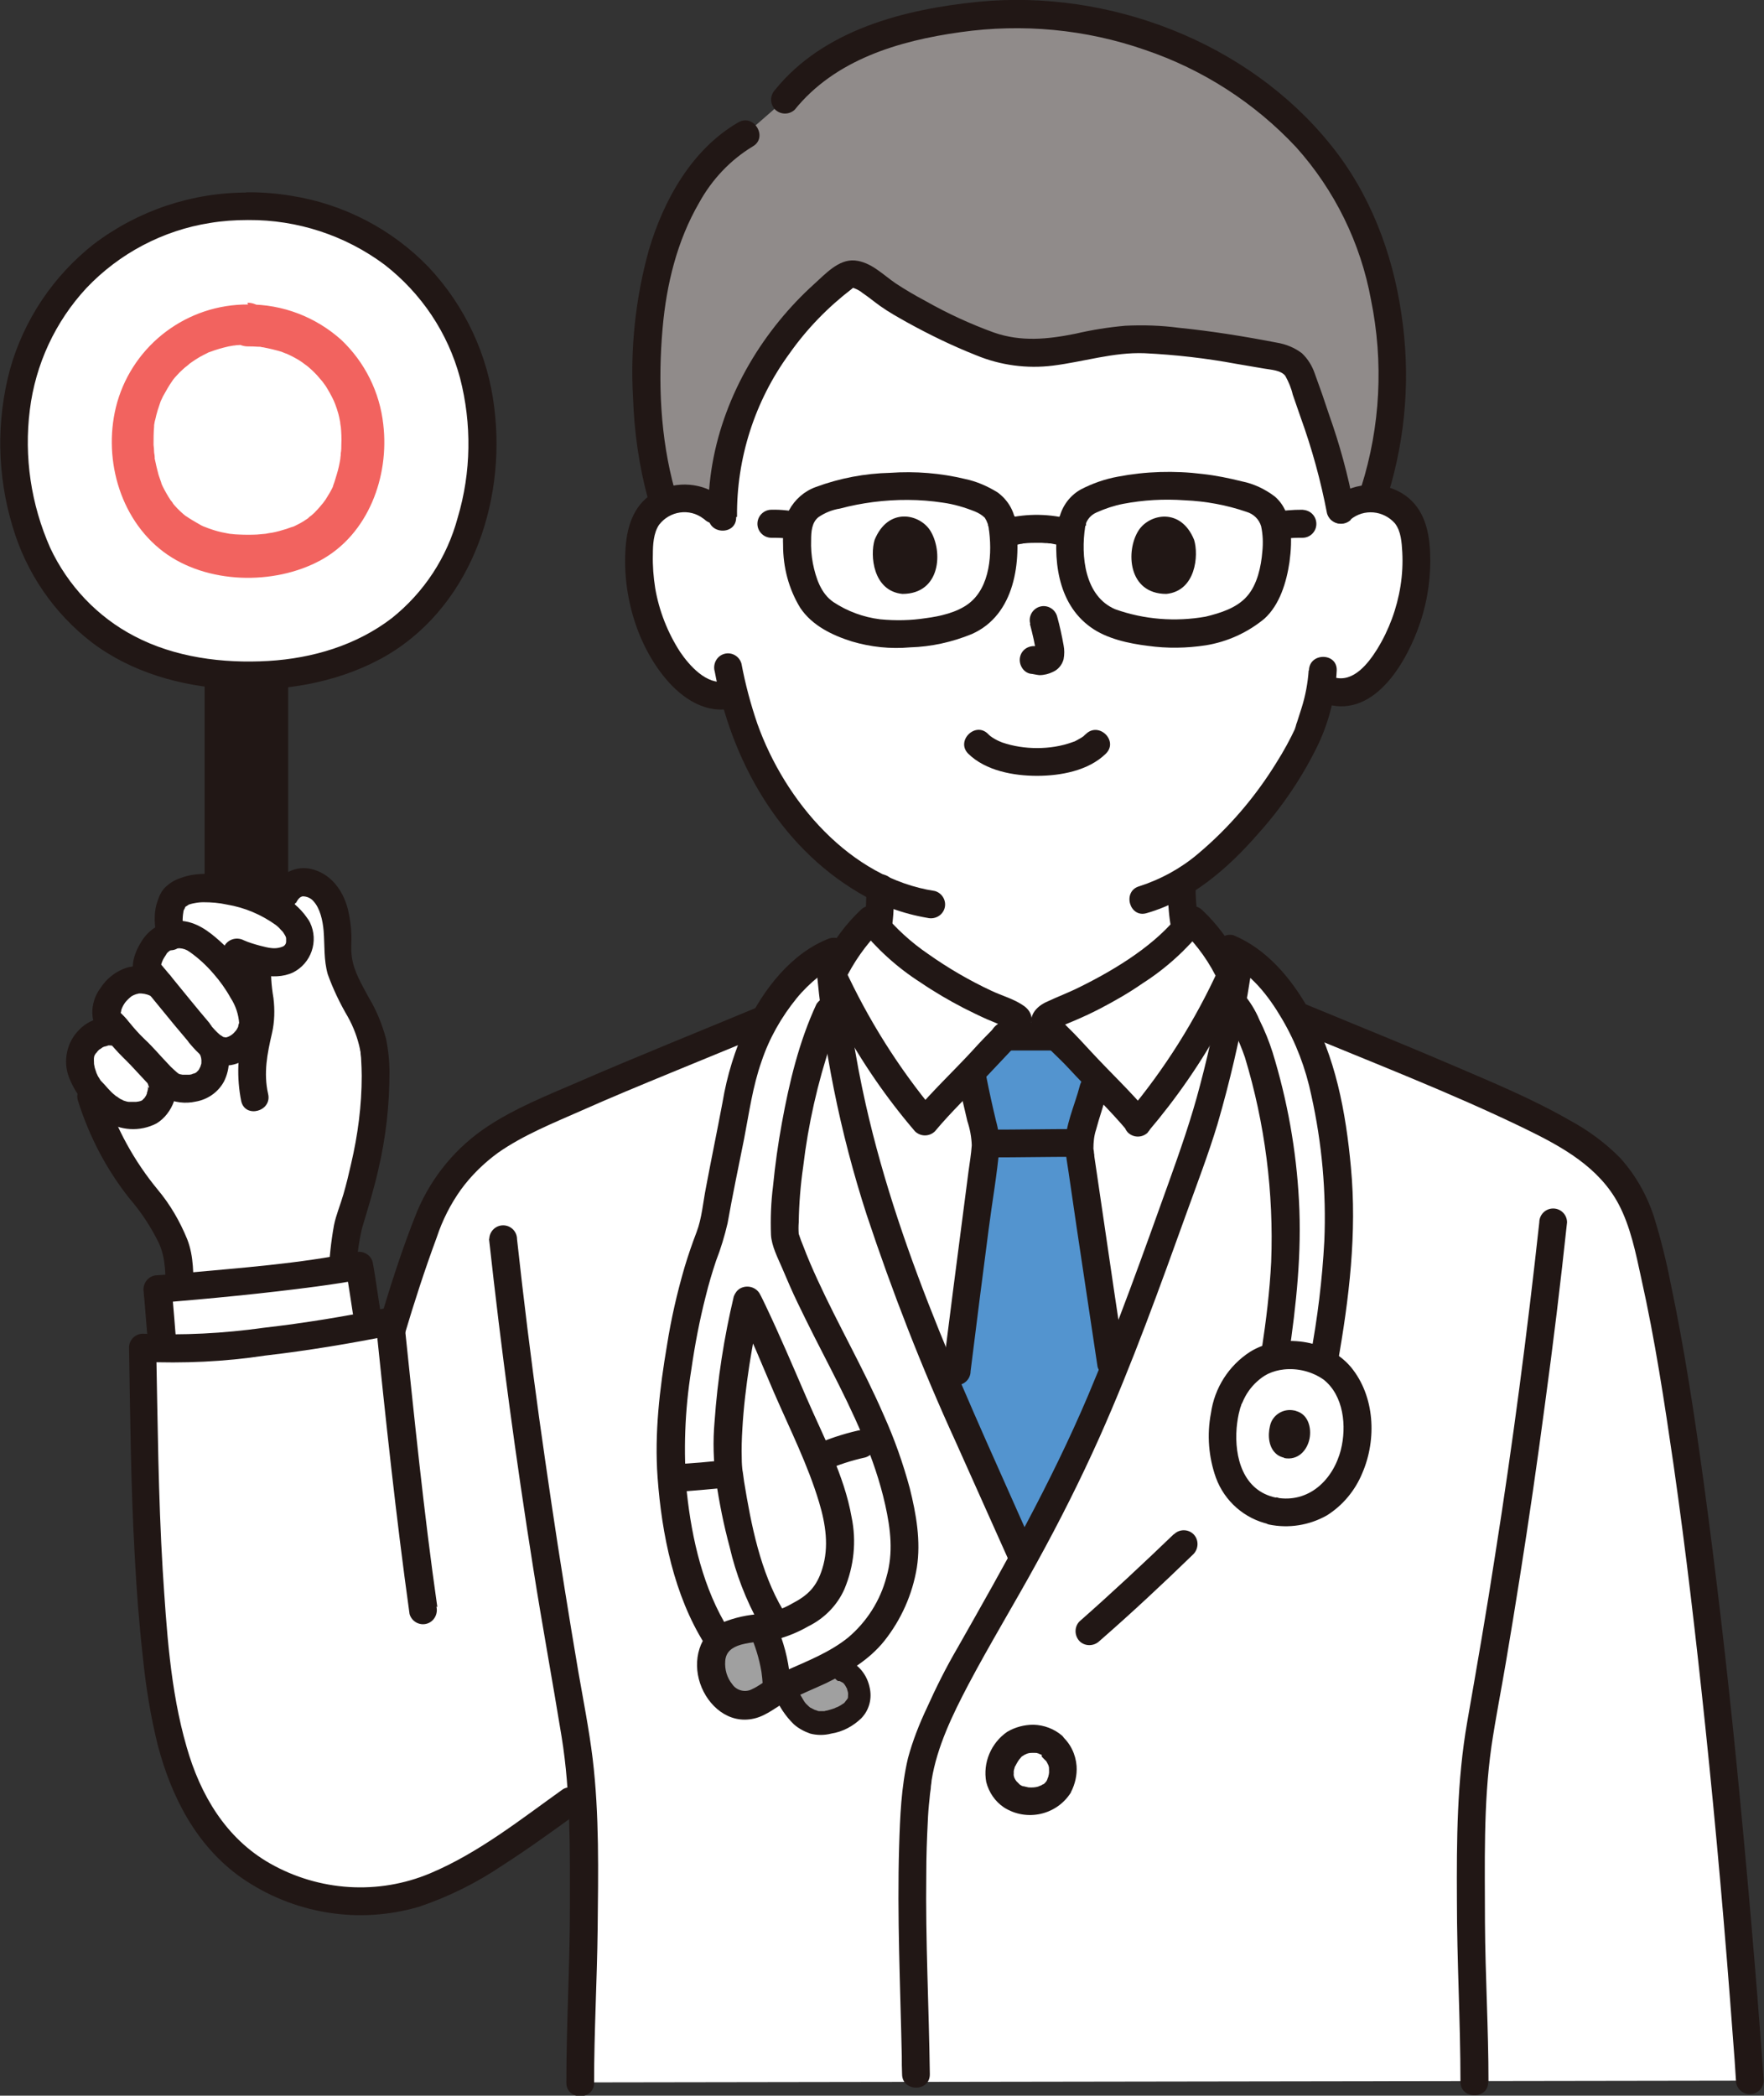
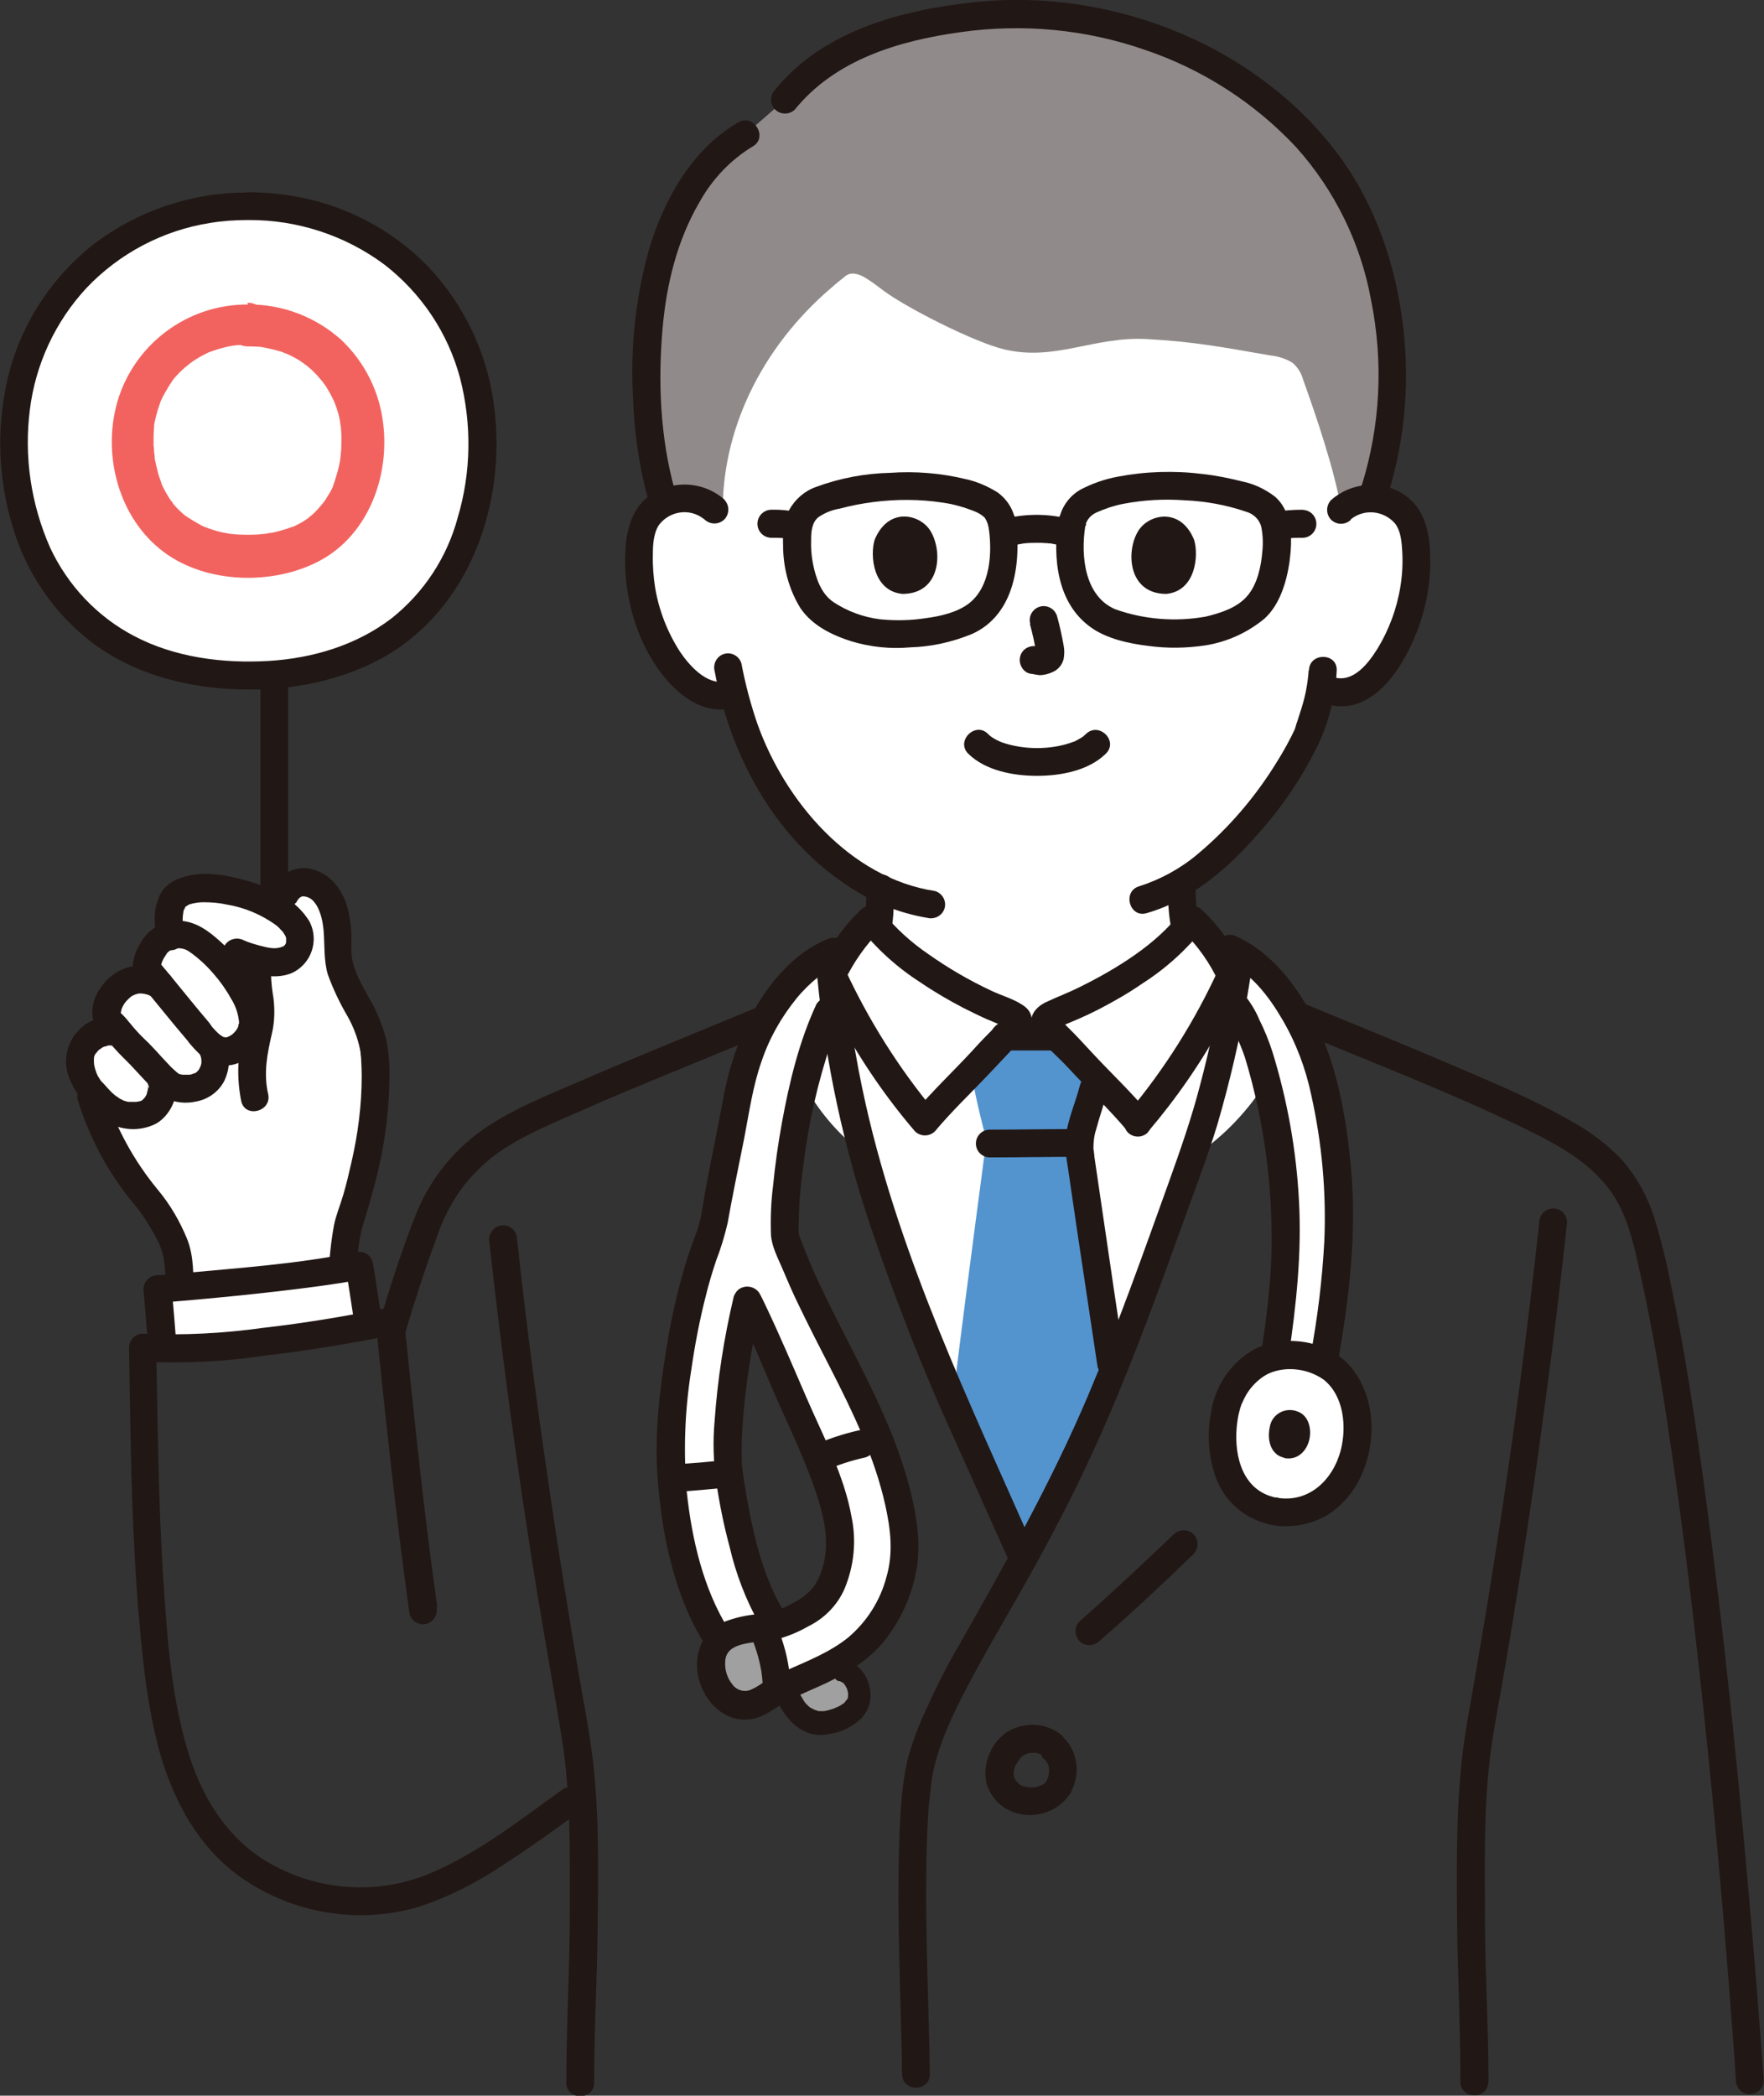
<svg xmlns="http://www.w3.org/2000/svg" id="_レイヤー_2" data-name="レイヤー 2" width="59.74" height="70.96" viewBox="0 0 59.74 70.96">
  <rect x="0" y="0" width="59.74" height="70.96" fill="#333333" stroke="none" />
  <defs>
    <style>
      .cls-1 {
        fill: #f2635f;
      }

      .cls-2 {
        fill: #fff;
      }

      .cls-3 {
        fill: #a0a0a0;
      }

      .cls-4 {
        fill: #908b8a;
      }

      .cls-5 {
        fill: #211715;
      }

      .cls-6 {
        fill: #5394cf;
      }
    </style>
  </defs>
  <g id="contents">
    <g>
-       <path class="cls-5" d="m7.63,22.85c-.07,0-.15-.01-.22-.02,0,2.02,0,6.25,0,7.19v.08c.54.07,1.07.22,1.56.45.12.05.22.11.32.16,0-.99,0-5.78,0-7.87-.29.02-.59.04-.9.04-.26,0-.52,0-.77-.03Z" />
      <path class="cls-2" d="m4.99,32.68c-.01.07,0,.14.04.2l.49.57-.14-.08c-.39-.26-.89-.25-1.27.02-.35.26-.7.91-.39,1.22.24.25.43.5.64.72-.51-.82-1.6-.2-1.66.45-.03.38.08.77.32,1.07.33,1.21.89,2.35,1.66,3.34.2.26.41.51.6.77.31.44.56.93.72,1.44.06.39.08.78.07,1.18,1.31-.12,3.96-.36,5.57-.64.03-.43.1-1.03.16-1.38,1.05-3.09,1.08-5.62.78-6.52-.4-1.17-1.16-1.84-1.12-2.98.03-.8-.13-1.89-.92-2.14-.52-.17-.79.2-.92.42,0,0-.09.16-.25.42-.13-.08-.26-.15-.4-.21-1.33-.61-2.93-.68-3.16.03-.13.3-.14.6-.05,1.09-.11.03-.21.08-.3.14-.25.23-.42.53-.48.87Z" />
-       <path class="cls-2" d="m59.27,70.45c-.96-13.3-2.43-24.89-3.65-28.95-.26-.94-.81-1.77-1.56-2.39-.67-.5-1.4-.94-2.16-1.29-2.19-1.06-5.7-2.47-7.95-3.4,0,0-1.15-.42-2.15-.79-.31,1.73-.83,3.99-1.41,5.55-.47,1.28-2.01,5.64-3.06,8.14-.79,1.87-1.68,3.7-2.67,5.48-2.56-5.83-5.67-11.9-6.46-19.21l-2.33.92c-2.24.94-5.9,2.39-8.09,3.45-.68.31-1.3.73-1.84,1.24-.6.56-1.07,1.24-1.39,2-.52,1.35-.88,2.48-1.2,3.53-2.39.5-6.26,1.08-8.51.92.07,3.62.07,7.5.56,11.26.34,2.61,1.11,5.17,3.36,6.52,1.7,1.06,3.8,1.27,5.68.58,1.6-.58,3.62-2.11,4.87-3l.39-.28c.09,1.37.06,2.7.06,4.15,0,1.96-.12,3.41-.12,5.63l39.62-.06Z" />
      <path class="cls-5" d="m5.03,36.84s-.03-.11-.02-.03c0,.04,0,.03,0,0,.01-.04,0-.04,0,0,0,.02,0,.04,0,.07,0,.07.01-.01,0-.02,0,.02,0,.04-.01.05,0,.02,0,.03-.01.05,0,0-.04.11-.01.05.02-.06,0,0,0,.01-.01.02-.02.04-.03.07-.02.04-.05.07-.07.11-.02.04.02-.02.02-.03-.02.02-.03.03-.05.05-.01.01-.02.02-.03.03-.07.08,0-.01.01,0,0,0-.14.06-.06.03.06-.02-.07.02-.09.02-.04,0-.11.02-.03.01-.05,0-.11,0-.16,0-.05,0-.11,0-.16,0,.08,0,0,0-.03-.01-.05-.01-.09-.03-.13-.04-.06-.02.06.04,0,0-.02-.02-.05-.03-.08-.04-.05-.03-.09-.06-.13-.09-.01,0-.07-.05-.01,0-.02-.01-.04-.03-.05-.04-.09-.07-.17-.15-.25-.24-.07-.08-.14-.16-.22-.24,0,0-.05-.06-.02-.02.03.04-.03-.04-.03-.05-.03-.05-.07-.1-.09-.16-.01-.02-.02-.04-.03-.06.03.07,0,0,0-.01-.02-.05-.03-.1-.05-.15-.01-.05-.02-.1-.03-.15.01.09,0-.07,0-.1s0-.04,0-.07.02-.11,0-.04.02-.05.02-.06c.02-.08-.04.06,0,0,.02-.04.05-.08.07-.11-.06.1.01,0,.04-.04.02-.02.03-.03.05-.05.06-.06-.04.02,0,0,.04-.02.08-.05.12-.08.02,0,.03-.02.05-.02-.05.03-.05.02,0,0,.04-.01.09-.02.14-.04.06-.02-.04,0-.04,0,.01-.01.07,0,.09,0,.02,0,.03,0,.05,0-.06,0-.08-.01-.04,0,.01,0,.02,0,.03,0,.02,0,.03,0,.05.01.11.03-.08-.04.02,0,.23.13.51.06.65-.17.13-.23.06-.51-.17-.65-.54-.27-1.2-.16-1.62.27-.43.42-.57,1.07-.35,1.63.24.6.66,1.11,1.2,1.45.53.35,1.2.39,1.76.1.55-.33.85-1.13.57-1.71-.13-.22-.42-.3-.65-.17-.22.14-.29.42-.17.65h0Z" />
      <path class="cls-5" d="m5.62,32.96c-.39-.24-.86-.31-1.31-.2-.38.12-.7.37-.91.7-.23.31-.32.69-.25,1.06.06.2.17.37.32.51.14.15.26.31.4.46.18.21.38.39.57.59.18.19.35.38.53.57.18.2.38.38.6.52.33.16.7.21,1.06.13.4-.07.75-.31.95-.67.23-.45.23-.98,0-1.43-.13-.22-.42-.3-.65-.17-.22.14-.3.42-.17.65.05.09.07.2.06.3,0,.08.01-.05,0,.02,0,.02-.01.05-.02.07-.02.08-.01.05,0,.02-.02.03-.03.07-.05.1,0,.01-.06.09-.02.04.03-.04-.01.01-.02.02-.02.02-.04.04-.06.06s-.06.04,0,0c-.03.02-.05.03-.08.04.01,0,.06-.02,0,0-.03,0-.06.02-.09.03-.01,0-.12.02-.04.01-.06,0-.12,0-.17,0-.01,0-.11,0-.06,0,.05,0-.03,0-.03,0-.02,0-.16-.03-.17-.05,0-.01.11.07.05.02-.01-.01-.03-.02-.04-.03-.1-.06.03.03-.03-.02-.03-.03-.06-.05-.09-.08-.08-.07-.16-.15-.23-.23-.26-.27-.5-.56-.77-.81-.22-.21-.42-.44-.61-.68-.05-.06-.1-.11-.15-.16-.02-.02-.05-.05-.07-.07.07.09,0,0,0,0l.02.04v-.04s0,.02,0,.02c0,.04,0,.03,0-.02,0,0,0-.08,0-.02,0,.06.02-.06.02-.07.03-.09.08-.18.14-.26.06-.07.13-.14.21-.2.05-.03.1-.05.16-.07,0,0,.11-.02.07-.02-.02,0,.1,0,.1,0,.14.01.27.05.38.12.23.13.51.06.65-.17.13-.23.06-.51-.17-.65h0Z" />
      <path class="cls-5" d="m7.11,34.66c-.46-.54-.91-1.1-1.36-1.65-.09-.1-.17-.21-.26-.31-.02-.03-.05-.06-.08-.09-.04-.03.03.06.04.08,0,.01,0,.12,0,.03,0-.09-.03.08,0-.02.02-.1.06-.2.12-.29.02-.03.11-.17.07-.12.02-.02.04-.04.06-.06,0,0,.1-.07.04-.04.21-.12.48-.11.68.04.3.21.57.46.81.74.22.25.42.53.58.82.17.26.27.56.29.87,0-.08-.05.15-.03.1-.03.06-.06.12-.11.17-.08.1-.19.17-.31.2.05-.02-.01,0-.03,0,.08.01-.05-.02-.07-.02.06.03-.14-.1-.09-.06-.13-.11-.25-.24-.36-.38-.19-.18-.48-.18-.67,0-.18.19-.18.48,0,.67.27.32.59.65,1.02.72.53.1,1.02-.22,1.32-.63.61-.84.04-1.91-.49-2.63-.28-.39-.61-.75-.98-1.06-.4-.34-.84-.6-1.39-.56-.46.04-.88.3-1.12.7-.21.33-.41.83-.21,1.21.12.18.26.35.41.5.14.17.27.33.41.5.34.42.68.83,1.03,1.24.19.18.48.18.67,0,.18-.19.18-.48,0-.67Z" />
      <path class="cls-5" d="m10.02,30.58c.06-.11.12-.21.23-.23.14,0,.28.06.37.17.22.24.31.65.34,1,.04.5,0,.98.14,1.47.18.5.41.98.68,1.44.19.34.33.71.41,1.09,0,.03.01.06.02.1.01.08-.01-.12,0,.02,0,.07.02.15.02.22.01.19.02.38.02.57,0,1-.13,2-.36,2.98-.08.35-.16.69-.26,1.03-.1.35-.25.7-.32,1.05-.1.56-.16,1.12-.18,1.68-.04.61.91.61.94,0,0-.53.07-1.06.19-1.58.2-.67.41-1.34.56-2.02.25-1.07.37-2.16.37-3.26,0-.39-.04-.77-.12-1.15-.13-.48-.32-.95-.58-1.38-.24-.45-.52-.9-.58-1.42-.03-.24,0-.49-.01-.73-.01-.27-.05-.54-.11-.81-.14-.57-.47-1.1-1.04-1.33-.64-.26-1.23.04-1.56.6-.31.52.5,1,.82.48h0Z" />
      <path class="cls-5" d="m8.24,32.56c-.03.42,0,.85.08,1.27.05.36.03.72-.06,1.07-.22.78-.25,1.59-.09,2.39.14.59,1.05.34.91-.25-.16-.71-.03-1.36.13-2.05.09-.39.1-.8.05-1.2-.07-.41-.1-.82-.07-1.23,0-.26-.21-.47-.47-.47-.26,0-.47.21-.47.47Z" />
      <path class="cls-5" d="m7.77,32.66c.63.27,1.48.58,2.15.27.62-.31.88-1.06.58-1.69-.03-.06-.06-.11-.1-.16-.48-.7-1.34-1.07-2.12-1.28-.68-.19-1.51-.33-2.19-.06-.18.06-.34.16-.48.29-.06.06-.12.13-.16.21-.05.08-.08.17-.11.26-.16.43-.1.89-.02,1.33.07.25.33.4.58.33.25-.07.39-.33.33-.58-.05-.23-.06-.47-.02-.7,0-.04.02-.08.04-.11.06-.18,0,.05.01-.03,0-.02.02-.03.03-.05-.06.06,0,0,.02-.01-.08.06.04-.02.07-.04.07-.04-.03,0,.05-.02.05-.02.11-.03.16-.04.1-.02.2-.03.3-.03.27,0,.53.02.8.08.6.1,1.16.34,1.65.69.05.04.11.09.15.14.01.01.09.1.07.07.03.04.06.08.08.12.02.03.03.05.04.08-.02-.04-.01-.03,0,0,.02.07,0-.04.01.06,0,.03,0,.07,0,.1,0-.01,0-.05,0,0,0,.06-.04.12-.09.15-.13.06-.28.08-.42.06-.06,0-.27-.05-.38-.08-.18-.05-.36-.1-.54-.18-.23-.12-.51-.05-.65.17-.13.23-.05.51.17.65h0Z" />
      <path class="cls-5" d="m2.64,37.27c.38,1.21.97,2.34,1.76,3.33.39.45.72.96.98,1.49.25.55.22,1.11.23,1.71,0,.61.95.61.94,0,0-.62.02-1.25-.21-1.84-.25-.61-.58-1.18-1-1.68-.8-.97-1.4-2.07-1.79-3.26-.18-.58-1.09-.33-.91.25h0Z" />
      <path class="cls-2" d="m45.41,17.26c.34-.3.8-.43,1.25-.37.44.06.83.32,1.06.71.13.26.21.55.22.84.1,1.14-.13,2.29-.64,3.32-.24.52-.59.98-1.03,1.35-.42.33-.84.5-1.54.14-.1.5-.23.99-.41,1.47-.33.88-2.06,3.77-4.31,5.15,0,.71.04,1.45.28,2.03.51,1.26,3.25,2.84,3.44,2.92,0,0-1.56,5.89-8.9,5.89s-8.32-5.89-8.32-5.89c.19-.08,2.5-1.45,3.01-2.7.24-.59.28-1.33.28-2.04-1.09-.56-2.05-1.34-2.82-2.28-1.03-1.25-1.76-2.73-2.14-4.31-.65.26-1.13-.08-1.51-.38-.44-.37-.79-.83-1.03-1.35-.51-1.03-.73-2.17-.64-3.32.01-.29.09-.58.22-.84.23-.38.62-.64,1.06-.71.45-.07.91.07,1.25.37,0,0-.71-10.23,9.84-10.23,12.12,0,11.36,10.23,11.36,10.23Z" />
      <path class="cls-5" d="m26.76,35.23c.27-.14.53-.3.78-.48.47-.31.91-.66,1.33-1.03.42-.36.77-.79,1.03-1.28.35-.73.38-1.58.38-2.38,0-.61-.94-.61-.94,0,0,.38-.01.76-.06,1.13-.04.3-.12.59-.24.86-.24.41-.56.78-.93,1.08-.36.31-.74.6-1.13.86-.22.16-.45.3-.7.42-.22.13-.3.42-.17.65.14.22.42.29.65.17h0Z" />
      <path class="cls-5" d="m39.55,30.06c.01.8.06,1.69.5,2.38.33.48.73.91,1.2,1.26.46.37.94.72,1.44,1.04.26.18.53.34.81.48.23.12.51.05.65-.17.13-.23.05-.51-.17-.65-.25-.13-.5-.27-.73-.43-.43-.27-.84-.56-1.24-.87-.23-.18-.44-.37-.65-.57-.16-.15-.3-.32-.44-.49-.07-.1-.13-.2-.18-.31.05.11-.04-.1-.04-.11-.03-.1-.06-.21-.09-.31-.08-.41-.12-.83-.12-1.25-.01-.61-.96-.61-.94,0h0Z" />
      <path class="cls-2" d="m41.37,32.4c-.26-.47-.6-.9-1-1.26-.76,1.02-2.5,2.3-4.58,3.13-.15.05-.29.13-.4.23-.05.09.05.17.09.25.1.12.21.24.33.34-.65,0-1.14,0-1.75,0,.12-.11.23-.22.33-.35.05-.07.14-.15.09-.25-.12-.1-.26-.18-.4-.23-2.08-.84-3.82-2.11-4.58-3.13-.69.63-.94,1.13-1.36,1.92.7,7.55,3.89,13.76,6.51,19.73.99-1.78,1.88-3.61,2.67-5.48,1.05-2.49,2.59-6.86,3.06-8.14.61-1.66,1.17-4.1,1.46-5.87-.18-.35-.33-.64-.48-.91Z" />
      <path class="cls-2" d="m26.39,55.3l-.28-.54c-.81-1.34-1.26-3.67-1.43-4.88-.21-1.47.33-4.64.63-5.84.27.48,1.45,3.22,1.78,3.99.63,1.47,1.7,3.46,1.24,5.09-.34,1.22-.9,1.38-1.59,1.75-.74.39-1.42.17-2.11.51-.51.25-.61.74-.55,1.21.09.62.62,1.3,1.31,1.14.32-.07.57-.3.86-.46.38-.21.84-.4,1.23-.58.9-.42,1.74-.87,2.29-1.72.59-.91.94-1.94.82-3.02-.4-3.67-2.91-6.78-4.03-10.08-.1-1.69.53-5.61,1.47-7.63,0,0,.09-.1.21-.25-.07-.56-.12-1.13-.16-1.71-1.19.54-2.66,2.34-3.11,4.88-.25,1.4-.57,2.85-.87,4.51-1.1,2.74-1.5,6.46-1.38,8.28.12,1.77.61,4.02,1.54,5.46l.27.6,1.86-.72Z" />
      <path class="cls-2" d="m45.94,48.77c.12-1.01-.2-2.13-1.12-2.61.85-4.62.56-6.89-.02-9.49-.34-1.53-1.43-3.58-2.8-4.37-.06.46-.15,1.02-.26,1.64.32.32.8,1.42.94,1.95,1,3.7,1.1,6.06.49,10.06-1.1.24-1.56,1.29-1.65,1.7-.26,1.09-.17,2.51.81,3.21.22.16.48.27.75.32,1.56.3,2.57-.84,2.82-2.14.02-.08.03-.17.04-.26Z" />
      <path class="cls-3" d="m29.14,57.36c-.02-.33-.21-.63-.51-.79l-.47-.22c-.22.12-.44.23-.67.33-.29.13-.62.27-.92.42.11.28.26.55.44.8.17.23.42.38.69.43.18.02.35,0,.52-.05.35-.09.72-.28.87-.61.04-.1.06-.2.04-.31Z" />
      <path class="cls-3" d="m24.06,56.41c-.05-.43.17-.85.56-1.04.38-.16.78-.24,1.19-.25.31.66.48,1.38.49,2.11-.02,0-.04.02-.06.03-.28.16-.54.39-.86.46-.7.16-1.23-.52-1.31-1.14,0-.06-.01-.12-.02-.18Z" />
      <path class="cls-4" d="m26.58,3.38c.87-1.1,2.33-1.96,3.79-2.33,1.66-.47,3.39-.66,5.12-.55,3.56.31,7.04,1.97,9.28,4.76,2.53,3.15,2.95,8.12,1.7,11.62-.38,0-.76.12-1.05.37-.21-1.29-.84-3.15-1.29-4.4-.06-.22-.18-.41-.35-.56-.22-.14-.47-.22-.73-.25-1.63-.28-2.57-.47-4.23-.56-1.79-.09-3.09.76-4.81.35-1.01-.24-3.27-1.39-4.05-1.96-.21-.15-.39-.3-.57-.41-.21-.14-.48-.27-.7-.15-.04.02-.08.05-.12.09-.12.09-.29.23-.4.33-2.41,2.05-3.77,4.91-3.69,7.77h0s-.28-.24-.28-.24c-.34-.3-.8-.43-1.25-.37-.16.02-.32.08-.47.15-.83-2.56-.7-6.27-.13-8.22l.16-.52c.6-1.79,1.59-3.1,2.73-3.75l1.33-1.16Z" />
      <path class="cls-6" d="m32.39,46.45v-.03c.42-3.4.99-7.56.99-7.68,0-.21-.04-.42-.1-.63-.02-.1-.05-.19-.07-.28-.13-.54-.21-.92-.32-1.51.16-.17.32-.34.48-.51.29-.32.52-.55.69-.72.61,0,1.1,0,1.75,0,.17.17.4.4.7.72.2.22.41.44.62.66-.07.26-.1.41-.1.41-.06.26-.14.53-.23.82-.14.35-.22.73-.24,1.11,0,.19.55,3.85,1.07,7.35,0,0,.02.12.05.32-.12.3-.23.57-.34.83-.79,1.87-1.68,3.7-2.67,5.48-.76-1.72-1.56-3.46-2.34-5.25.03-.52.06-.98.07-1.09Z" />
      <path class="cls-2" d="m38.54,37.98c1.29-1.5,2.35-3.18,3.15-4.99-.39-.75-.65-1.24-1.32-1.85-.76,1.02-2.5,2.3-4.58,3.13-.15.05-.29.13-.4.23-.05.09.05.17.09.25.07.11.42.41,1.02,1.06.68.74,1.47,1.49,2.03,2.17Z" />
      <path class="cls-2" d="m31.33,37.98c-1.29-1.5-2.35-3.18-3.15-4.99.39-.75.65-1.24,1.32-1.85.76,1.02,2.5,2.3,4.58,3.13.15.05.29.13.4.23.05.09-.05.17-.09.25-.07.11-.42.41-1.02,1.06-.68.74-1.47,1.49-2.04,2.17Z" />
      <path class="cls-5" d="m13.7,45.2c.33-1.11.69-2.22,1.09-3.3.19-.58.47-1.13.82-1.62.35-.48.78-.9,1.26-1.25.86-.6,1.86-1,2.81-1.42,1.01-.45,2.03-.87,3.05-1.29,1.09-.45,2.17-.89,3.26-1.34.25-.08.39-.33.33-.58-.07-.25-.33-.4-.58-.33-2.09.87-4.19,1.71-6.26,2.61-1,.43-2.04.85-2.95,1.45-1.07.7-1.9,1.7-2.4,2.88-.52,1.29-.94,2.62-1.33,3.95-.17.58.74.83.91.25h0Z" />
      <path class="cls-5" d="m43.82,34.87c2.63,1.1,5.3,2.12,7.87,3.37,1.23.6,2.47,1.29,3.13,2.54.4.76.58,1.66.76,2.49.47,2.1.79,4.22,1.1,6.35.42,2.93.76,5.87,1.07,8.82.37,3.53.68,7.06.94,10.59.04.47.07.94.1,1.41,0,.26.21.47.47.47.26,0,.47-.21.47-.47-.26-3.65-.58-7.29-.94-10.93-.31-3.1-.67-6.21-1.09-9.3-.31-2.26-.65-4.52-1.12-6.75-.15-.77-.34-1.53-.57-2.27-.24-.73-.62-1.4-1.13-1.97-.5-.51-1.08-.94-1.71-1.28-1.25-.72-2.6-1.28-3.93-1.85-1.42-.61-2.85-1.19-4.28-1.78-.3-.12-.6-.25-.9-.37-.25-.07-.51.08-.58.33-.06.25.08.51.33.58h0Z" />
      <path class="cls-5" d="m50.41,70.5c0-1.81-.11-3.61-.12-5.41,0-1.98-.06-3.99.22-5.96.14-.95.33-1.9.49-2.85.16-.95.32-1.91.47-2.87.31-1.95.59-3.89.85-5.85.28-2.05.53-4.11.75-6.17,0-.26-.21-.47-.47-.47-.26,0-.47.21-.47.47-.41,3.75-.9,7.5-1.49,11.23-.29,1.9-.62,3.79-.95,5.68-.35,2-.36,4.02-.35,6.04,0,2.05.12,4.1.12,6.15,0,.61.95.61.94,0h0Z" />
      <path class="cls-5" d="m16.56,41.94c.41,3.73.91,7.46,1.5,11.17.3,1.9.65,3.8.96,5.7.31,1.91.28,3.86.28,5.79,0,1.97-.12,3.94-.12,5.92,0,.61.94.61.94,0,0-1.74.1-3.47.12-5.2.02-1.92.06-3.87-.17-5.78-.12-.97-.31-1.94-.48-2.91-.16-.95-.32-1.9-.47-2.85-.31-1.92-.59-3.84-.86-5.76-.28-2.02-.53-4.04-.75-6.06,0-.26-.21-.47-.47-.47-.26,0-.47.21-.47.47h0Z" />
      <path class="cls-5" d="m22.85,16.59c-.49-1.77-.57-3.66-.41-5.48.13-1.48.49-2.96,1.24-4.25.43-.78,1.05-1.44,1.81-1.9.53-.3.05-1.12-.48-.82-1.58.91-2.54,2.64-3.04,4.34-.45,1.63-.63,3.33-.53,5.02.04,1.13.2,2.25.49,3.34.16.58,1.08.34.91-.25h0Z" />
      <path class="cls-5" d="m26.91,3.72c1.37-1.7,3.53-2.34,5.61-2.63,2.11-.3,4.25-.1,6.26.6,1.95.66,3.71,1.79,5.12,3.3,1.3,1.45,2.18,3.24,2.53,5.16.43,2.11.32,4.29-.33,6.34-.19.58.72.83.91.25.61-1.98.76-4.06.45-6.11-.3-2.07-1.07-4.09-2.39-5.72C42.27,1.42,37.55-.37,33.14.06c-2.5.25-5.24.94-6.89,2.98-.18.19-.18.48,0,.67.19.18.48.18.67,0Z" />
-       <path class="cls-5" d="m24.96,17.5c-.02-1.98.6-3.92,1.77-5.52.59-.84,1.31-1.58,2.12-2.2.09-.07,0-.03.08-.02.1.04.2.09.28.16.21.14.41.31.61.45.28.2.59.37.89.54.76.42,1.54.8,2.35,1.12.82.34,1.72.46,2.6.35,1.04-.13,2.05-.46,3.1-.42,1.04.05,2.09.17,3.11.36l.94.16c.22.04.57.05.72.25.11.2.2.41.25.63.09.26.18.52.27.78.38,1.05.68,2.14.89,3.24.07.25.33.4.58.33.25-.07.39-.33.33-.58-.2-1.05-.48-2.08-.84-3.09-.15-.46-.31-.92-.48-1.38-.09-.27-.24-.51-.44-.7-.25-.19-.55-.31-.86-.36-1.09-.21-2.2-.39-3.3-.5-.6-.08-1.21-.1-1.82-.07-.57.05-1.13.14-1.69.27-.94.19-1.84.28-2.76-.04-.8-.29-1.58-.65-2.32-1.07-.34-.18-.68-.38-1-.59-.43-.29-.84-.73-1.39-.78-.55-.05-1,.46-1.38.8-.42.38-.81.79-1.17,1.23-1.53,1.87-2.47,4.22-2.41,6.66.02.61.96.61.94,0h0Z" />
      <path class="cls-5" d="m33.52,39.19c.98,0,1.96-.02,2.93-.02.26,0,.47-.21.47-.47s-.21-.47-.47-.47c-.98,0-1.96.02-2.93.02-.26,0-.47.21-.47.47s.21.47.47.47Z" />
-       <path class="cls-5" d="m32.48,36.69c.08.43.18.85.28,1.27.09.27.14.54.15.82-.02.29-.07.59-.11.88-.17,1.34-.35,2.67-.52,4.01-.12.92-.23,1.84-.35,2.76,0,.26.21.47.47.47.26,0,.47-.21.47-.47.2-1.6.4-3.19.61-4.79.12-.94.29-1.88.37-2.82,0-.29-.04-.59-.12-.87-.12-.5-.23-1-.33-1.51-.07-.25-.33-.4-.58-.33s-.4.33-.33.58h0Z" />
      <path class="cls-5" d="m35.76,34.62h-1.74c-.26,0-.47.22-.47.48s.21.47.47.47h1.74c.26,0,.47-.22.47-.48s-.21-.47-.47-.47Z" />
      <path class="cls-5" d="m38.08,46.04c-.23-1.53-.46-3.05-.68-4.58-.08-.57-.17-1.13-.25-1.7-.03-.2-.06-.4-.09-.61,0-.04.01.09,0-.01,0-.03,0-.06-.01-.09,0-.05-.01-.1-.02-.15,0-.22.02-.44.09-.65.11-.42.26-.82.36-1.24.15-.59-.76-.84-.91-.25-.17.67-.52,1.38-.49,2.07.01.29.07.59.11.87.18,1.26.37,2.52.56,3.78.14.93.28,1.86.42,2.8.07.25.33.4.58.33.25-.07.39-.33.33-.58h0Z" />
      <path class="cls-5" d="m39.75,51.95c-1.04,1-2.1,1.99-3.19,2.95-.18.18-.18.48,0,.67.18.18.48.18.67,0h0c1.09-.95,2.15-1.94,3.19-2.95.18-.19.18-.49,0-.67-.18-.18-.48-.18-.66,0h0Z" />
      <path class="cls-5" d="m35.28,59.48c.05.05.09.1.15.15-.05-.06-.06-.08-.03-.04,0,.01.02.03.03.04.01.02.03.05.04.07.02.04.04.12,0-.02,0,.03.02.05.03.08.02.05.03.11.04.16l-.02-.13c.01.1.01.2,0,.3l.02-.13c0,.06-.02.11-.03.16,0,.02-.01.05-.02.07s-.05.12,0,.02,0,0-.01.02-.02.04-.03.06-.02.04-.03.05c-.05.08.08-.09.03-.04-.02.02-.1.13-.13.12,0,0,.11-.08.04-.03-.01,0-.02.02-.03.02-.03.02-.05.03-.08.05-.01,0-.03.01-.04.02-.07.03.1-.04.04-.02-.03,0-.05.02-.08.03-.06.02-.13.03-.2.04l.13-.02c-.12.02-.24.02-.36,0l.13.02c-.09-.02-.19-.04-.28-.07.14.05.08.03.04.02-.02-.01-.05-.02-.07-.04-.02,0-.03-.02-.05-.03-.06-.04.1.09.03.02-.04-.04-.08-.08-.12-.12-.06-.06.07.1,0,0-.01-.02-.03-.04-.04-.06s-.02-.04-.03-.06c-.04-.07.04.12,0,0-.02-.05-.03-.1-.03-.15l.02.13c-.01-.08-.01-.17,0-.26l-.02.13c0-.06.02-.12.04-.18,0-.03.02-.05.03-.08.03-.09-.05.1,0,.01.03-.06.06-.11.09-.16.02-.02.03-.05.05-.07,0-.01.02-.02.03-.04-.01.01-.08.09-.03.04.02-.02.04-.04.05-.06s.09-.08.02-.02,0,0,.03-.02c.03-.02.05-.03.08-.05,0,0,.03-.02.04-.02,0,0-.12.04-.05.02.03,0,.05-.02.08-.03.06-.02.13-.03.19-.04l-.13.02c.1-.01.21-.01.31,0l-.13-.02s.09.01.13.03c.02,0,.04.01.05.02s.1.04.02,0c-.08-.03-.01,0,0,0s.04.02.06.03.04.02.06.04c.07.04-.09-.07-.03-.02.09.09.21.13.33.14.26,0,.47-.21.47-.47,0-.13-.05-.25-.14-.34-.27-.23-.61-.36-.97-.37-.31,0-.62.08-.89.24-.55.38-.83,1.05-.71,1.7.09.35.3.66.6.86.77.49,1.79.26,2.27-.51,0,0,0,0,0-.01.14-.27.21-.58.19-.88-.03-.4-.21-.77-.51-1.03-.19-.18-.49-.18-.67,0-.18.18-.18.48,0,.66h0Z" />
      <path class="cls-5" d="m43.21,50.71c-1.11-.23-1.41-1.36-1.33-2.36.02-.21.05-.42.11-.63.01-.04.02-.08.04-.12,0-.03.02-.06.03-.08.03-.07-.04.08.02-.04.11-.27.28-.51.49-.7.11-.1.23-.19.37-.26.17-.08.35-.13.54-.15.47-.05.95.07,1.34.34.69.54.79,1.59.59,2.38-.26,1.02-1.09,1.82-2.19,1.62-.25-.06-.51.08-.58.33-.07.25.08.51.33.58.67.14,1.37.03,1.97-.31.54-.34.96-.85,1.2-1.44.49-1.14.42-2.6-.39-3.58-.79-.94-2.37-1.16-3.41-.52-.73.47-1.21,1.23-1.33,2.08-.14.73-.08,1.49.17,2.19.29.79.97,1.39,1.8,1.57.59.12.85-.79.25-.91Z" />
      <path class="cls-5" d="m43.49,49.36c-.08-.02-.16-.05-.23-.1-.3-.22-.33-.65-.25-.98.08-.37.45-.6.82-.52.02,0,.05.01.07.02.4.11.52.56.45.93-.08.4-.39.75-.86.66Z" />
      <path class="cls-5" d="m28.1,31.77c-1.3.49-2.25,1.74-2.83,2.95-.38.83-.65,1.7-.8,2.6-.18.96-.38,1.92-.56,2.88-.1.5-.14,1.05-.32,1.52-.15.39-.29.8-.41,1.2-.25.86-.45,1.73-.59,2.62-.25,1.47-.43,3-.32,4.49.14,1.92.56,3.99,1.59,5.63.32.51,1.14.04.82-.48-.86-1.37-1.25-3.06-1.42-4.65-.12-1.38-.07-2.77.15-4.14.12-.84.28-1.68.49-2.5.1-.41.22-.81.35-1.2.16-.41.29-.84.39-1.27.17-.96.37-1.91.56-2.86.17-.88.29-1.77.59-2.62.26-.78.67-1.5,1.19-2.14.22-.27.47-.51.74-.73.11-.08.22-.16.34-.23.06-.04.12-.07.18-.1.03-.01.05-.03.08-.04.09-.04-.06.02.04-.02.25-.08.39-.33.33-.58-.07-.25-.33-.4-.58-.33h0Z" />
      <path class="cls-5" d="m26.52,54.52c-.77-1.3-1.08-2.88-1.32-4.35-.01-.07-.02-.14-.03-.22,0-.02-.03-.21-.02-.12-.02-.15-.03-.3-.03-.45-.01-.33,0-.66.02-.98.04-.73.13-1.47.24-2.19.11-.68.23-1.37.39-2.04l-.86.11c.51.92.89,1.93,1.31,2.89.53,1.22,1.14,2.43,1.52,3.7.22.73.34,1.5.11,2.24-.19.62-.49.91-1.03,1.19-.31.18-.66.3-1.02.35-.47.02-.92.12-1.36.3-.77.37-.99,1.28-.73,2.05s.98,1.39,1.83,1.19c.44-.1.79-.43,1.19-.63.4-.2.82-.37,1.23-.56.74-.36,1.47-.79,1.99-1.44.57-.72.95-1.57,1.1-2.48.14-.9-.02-1.81-.24-2.69-.23-.85-.52-1.67-.88-2.47-.68-1.57-1.54-3.05-2.25-4.6-.17-.37-.33-.74-.47-1.11-.06-.14-.11-.28-.16-.43-.01-.13-.01-.26,0-.39.01-.63.06-1.26.15-1.88.17-1.44.49-2.85.95-4.22.09-.28.2-.55.32-.81.12-.23.05-.51-.17-.65-.23-.13-.51-.05-.65.17-.59,1.27-.92,2.65-1.17,4.02-.13.71-.23,1.42-.3,2.14-.07.55-.09,1.1-.07,1.65.02.38.23.78.38,1.13.17.4.34.8.53,1.19.36.75.74,1.49,1.12,2.23.75,1.47,1.48,2.98,1.84,4.6.18.81.28,1.62.04,2.44-.21.8-.67,1.52-1.3,2.05-.62.5-1.39.8-2.11,1.12-.19.09-.39.18-.57.28-.19.11-.36.25-.56.34-.23.13-.53.06-.68-.16-.18-.22-.26-.5-.24-.78.02-.32.23-.47.53-.56.39-.11.81-.1,1.21-.18.38-.1.74-.25,1.07-.44.55-.27.99-.72,1.23-1.27.32-.77.41-1.61.24-2.43-.25-1.42-.96-2.73-1.53-4.05-.45-1.04-.89-2.08-1.38-3.11-.07-.14-.13-.28-.21-.42-.14-.22-.43-.29-.66-.16-.1.06-.17.16-.21.27-.33,1.39-.55,2.8-.65,4.23-.06.67-.04,1.34.05,2.01.11.75.26,1.5.46,2.24.21.91.55,1.79,1,2.6.31.52,1.13.05.82-.48h0Z" />
      <path class="cls-5" d="m22.86,50.52c.58-.04,1.17-.09,1.75-.15.12,0,.24-.05.33-.14.09-.09.14-.21.14-.33-.01-.23-.21-.5-.47-.47-.58.07-1.17.12-1.75.15-.26,0-.47.21-.47.47,0,.26.21.47.47.47Z" />
      <path class="cls-5" d="m28,49.76s.05-.02.07-.03l-.11.05c.43-.18.88-.33,1.34-.43.25-.07.4-.33.33-.58-.07-.25-.33-.39-.58-.33-.52.12-1.03.29-1.52.51-.11.06-.18.16-.22.28-.03.12-.02.25.05.36.06.11.16.18.28.22l.13.02c.08,0,.17-.02.24-.06h0Z" />
      <path class="cls-5" d="m45.3,46.17c.39-2.19.66-4.43.45-6.65-.17-1.85-.52-3.76-1.45-5.38-.59-1.03-1.4-2-2.52-2.47-.25-.07-.51.08-.58.33-.06.25.08.51.33.58.82.34,1.44,1.16,1.88,1.91.48.81.81,1.69,1,2.6.36,1.62.51,3.28.44,4.93-.07,1.31-.23,2.61-.47,3.89-.06.25.08.51.33.58.25.07.51-.08.58-.33h0Z" />
      <path class="cls-5" d="m25.46,55.47c.17.41.29.85.35,1.29l-.02-.13c.02.13.03.27.04.4,0,.26.21.47.47.47s.47-.21.47-.47c-.03-.62-.17-1.24-.4-1.82-.04-.12-.11-.22-.22-.28-.23-.13-.51-.06-.65.17,0,0,0,0,0,0-.07.11-.08.24-.05.36h0Z" />
      <path class="cls-5" d="m28.43,56.92s.07.03.1.05c.07.04-.04-.05.01,0,.03.03.06.06.08.09-.06-.07,0,0,.01.02.02.04.04.07.06.11.04.08-.01-.06,0,.02.01.04.03.08.03.12.01.05,0,.08,0,.01,0,.04,0,.08,0,.11,0,.08.02-.07,0,0-.03.11.04-.05,0,.04-.02.03-.04.06-.06.09.04-.06-.04.04-.05.06s-.08.07-.03.03c-.07.05-.15.1-.24.14-.03.01-.02.01,0,0-.02,0-.05.02-.07.03-.04.01-.08.03-.12.04-.05.01-.09.03-.14.04-.03,0-.06.01-.09.02.02,0,.02,0,0,0-.05,0-.1,0-.15,0-.05,0-.06,0-.02,0-.02,0-.04,0-.06-.01s-.13-.05-.07-.02c-.04-.02-.08-.04-.12-.06-.02-.01-.03-.02-.05-.03.03.02.02.02-.01,0s-.07-.06-.1-.09c-.06-.05-.1-.11-.14-.18-.11-.18-.21-.37-.3-.57-.11-.19-.35-.25-.54-.14-.18.11-.24.35-.14.54.15.38.38.73.67,1.01.16.14.35.24.55.31.23.06.48.06.71,0,.39-.06.74-.25,1.02-.52.27-.28.37-.67.28-1.05-.08-.38-.32-.71-.67-.89-.19-.1-.42-.04-.54.14-.11.19-.04.43.14.54h0Z" />
      <path class="cls-5" d="m44.32,22.7c-.03.43-.11.86-.24,1.27-.05.16-.1.31-.15.47-.02.05-.04.11-.05.16-.01.04-.07.16,0,.03-.19.41-.41.81-.65,1.19-.72,1.17-1.62,2.22-2.67,3.1-.58.49-1.26.86-1.98,1.09-.58.17-.33,1.08.25.91,1.51-.43,2.76-1.52,3.77-2.68.83-.92,1.53-1.96,2.06-3.07.36-.78.57-1.62.61-2.47.02-.61-.93-.61-.94,0h0Z" />
      <path class="cls-5" d="m24.2,22.71c.56,3.02,2.17,5.91,4.87,7.51.72.43,1.51.72,2.34.86.25.06.51-.08.58-.33.07-.25-.08-.51-.33-.58-2.88-.44-5.08-3.05-6.01-5.66-.23-.67-.41-1.35-.54-2.04-.07-.25-.33-.4-.58-.33-.25.07-.39.33-.33.58h0Z" />
      <path class="cls-5" d="m45.74,17.59c.45-.37,1.11-.31,1.5.13.21.27.23.65.25.98.02.38,0,.76-.06,1.14-.12.76-.39,1.49-.79,2.14-.3.48-.8,1.13-1.44.96-.59-.16-.84.75-.25.91,1.64.45,2.72-1.49,3.15-2.78.26-.78.37-1.59.33-2.41-.04-.79-.25-1.54-.97-1.97-.76-.44-1.72-.34-2.38.24-.18.19-.18.48,0,.67.19.18.48.18.67,0h0Z" />
      <path class="cls-5" d="m24.54,16.92c-.6-.53-1.45-.66-2.19-.34-.76.33-1.07,1.03-1.15,1.81-.16,1.59.32,3.38,1.36,4.61.56.66,1.36,1.19,2.25.98.59-.14.34-1.05-.25-.91-.62.14-1.22-.54-1.53-1-.42-.65-.71-1.39-.84-2.15-.06-.38-.09-.76-.08-1.14,0-.33.02-.73.21-1.01.36-.47,1.03-.57,1.5-.21.01,0,.02.02.04.03.19.18.48.18.67,0,.18-.19.18-.48,0-.67h0Z" />
      <path class="cls-5" d="m41.51,32.52c-.21,1.42-.5,2.84-.87,4.23-.29,1.12-.67,2.2-1.06,3.29-.87,2.42-1.73,4.85-2.73,7.21-1.26,2.97-2.84,5.76-4.43,8.56-.38.65-.72,1.33-1.03,2.02-.26.55-.48,1.11-.64,1.7-.23.97-.27,2-.3,2.99-.07,2.37.04,4.74.09,7.1,0,.2,0,.41.01.61,0,.61.95.61.94,0-.03-2.26-.15-4.52-.12-6.78,0-.59.02-1.17.05-1.76.01-.26.03-.52.06-.78.01-.11.02-.23.04-.34,0-.06.01-.12.02-.19-.01.09.01-.07.01-.1.18-1.13.71-2.22,1.24-3.23.74-1.4,1.57-2.76,2.33-4.15.76-1.38,1.47-2.79,2.11-4.22,1.12-2.51,2.05-5.1,2.98-7.68.35-.97.72-1.94,1.02-2.93.42-1.44.76-2.91,1.02-4.39.05-.31.1-.61.15-.92.06-.25-.08-.5-.33-.58-.25-.07-.51.08-.58.33h0Z" />
      <path class="cls-5" d="m27.63,32.55c.24,2.92.82,5.8,1.72,8.58.87,2.62,1.87,5.19,3.02,7.7.61,1.37,1.23,2.74,1.84,4.11.13.22.42.3.65.17.22-.14.29-.42.17-.65-2.17-4.92-4.52-9.79-5.71-15.06-.36-1.6-.61-3.22-.74-4.85,0-.26-.21-.47-.47-.47-.26,0-.47.21-.47.47h0Z" />
      <path class="cls-5" d="m38.88,38.32c.97-1.14,1.82-2.37,2.53-3.68.17-.32.34-.65.49-.98.1-.17.18-.35.25-.54.06-.23-.09-.45-.19-.64-.32-.62-.74-1.19-1.25-1.67-.19-.18-.5-.18-.68.02-.02.02-.04.05-.06.08-.79,1.05-2.15,1.89-3.36,2.49-.39.2-.8.35-1.2.54-.41.2-.65.59-.36,1.01.31.45.76.81,1.13,1.21.67.73,1.4,1.41,2.03,2.17.19.18.48.18.67,0,.18-.19.18-.48,0-.67-.6-.71-1.28-1.35-1.91-2.03-.27-.29-.54-.59-.83-.87-.08-.08-.15-.15-.23-.23-.03-.03-.1-.13,0,0-.01-.02-.07-.12-.07-.09v.25-.05s-.11.21-.11.21c-.05.06.05-.03.09-.05s.07-.04.11-.05c.16-.07.32-.13.48-.2.28-.12.56-.25.83-.39.5-.26.99-.54,1.45-.86.8-.51,1.5-1.15,2.09-1.89l-.74.1c.52.51.94,1.1,1.24,1.76v-.48c-.8,1.76-1.84,3.41-3.08,4.89-.18.19-.18.48,0,.67.19.18.48.18.67,0Z" />
      <path class="cls-5" d="m31.67,37.65c-1.24-1.49-2.27-3.13-3.08-4.89v.48c.31-.65.73-1.25,1.24-1.76l-.74-.1c.59.74,1.29,1.38,2.09,1.89.47.32.95.6,1.45.86.26.13.52.26.79.38.16.07.32.13.48.2.05.02.1.04.15.07.03.02.14.12.09.05l-.12-.21v.05s.01-.25.01-.25c0-.03-.06.08-.07.09.1-.14.03-.04,0,0-.08.08-.15.15-.23.23-.28.28-.56.57-.83.87-.63.68-1.31,1.32-1.91,2.03-.18.19-.18.48,0,.67.19.18.48.18.67,0,.56-.67,1.19-1.27,1.79-1.9.28-.29.55-.59.83-.88.14-.14.29-.27.41-.42.27-.32.39-.75,0-1.04-.33-.24-.75-.35-1.11-.52-.75-.35-1.47-.77-2.15-1.25-.57-.39-1.09-.86-1.53-1.4-.14-.23-.44-.3-.66-.16-.03.02-.06.04-.08.06-.51.48-.93,1.05-1.25,1.67-.1.18-.23.37-.2.58.05.2.13.39.24.56.16.34.33.68.51,1.02.71,1.31,1.56,2.55,2.53,3.68.19.18.48.18.67,0,.18-.19.18-.48,0-.67Z" />
      <path class="cls-5" d="m41.41,34.27c.07.08.02.01.06.07.04.05.07.1.1.16.09.14.17.3.24.45.13.27.25.56.35.85.68,2.24.98,4.59.89,6.93-.05.99-.17,1.98-.32,2.96-.06.25.08.51.33.58.25.07.51-.08.58-.33.26-1.75.45-3.53.35-5.3-.09-1.7-.39-3.37-.89-5-.12-.38-.27-.75-.45-1.11-.14-.34-.34-.65-.58-.93-.42-.44-1.09.23-.67.67h0Z" />
      <path class="cls-2" d="m5.52,45.62c-.08-.64-.15-1.78-.18-1.97.54-.05,4.98-.41,6.83-.8.08.41.21,1.39.31,1.92" />
      <path class="cls-2" d="m5.63,43.63l-.29.02c.03.19.1,1.33.18,1.97,0,0,0,.01,0,.04,2.01.02,4.85-.38,6.98-.78-.01-.07-.02-.12-.02-.12-.1-.53-.23-1.51-.31-1.92-1.66.34-5.39.68-6.54.77Z" />
      <path class="cls-5" d="m5.99,45.62c-.08-.7-.1-1.4-.2-2.1l-.46.6c1.8-.15,3.6-.32,5.4-.56.52-.07,1.05-.15,1.56-.25l-.58-.33c.12.64.2,1.28.31,1.92.07.25.33.4.58.33.25-.07.39-.33.33-.58-.12-.64-.19-1.28-.31-1.92-.07-.25-.33-.39-.58-.33-1.91.39-3.89.53-5.85.71-.29.03-.57.05-.86.07-.27,0-.48.23-.47.5,0,.03,0,.07.01.1-.02-.12,0-.07,0,.01,0,.07.01.13.02.2.01.17.03.34.04.51.03.37.06.75.1,1.12,0,.26.21.46.47.47.26,0,.47-.21.47-.47h0Z" />
      <path class="cls-5" d="m14.81,54.41c-.46-3.21-.78-6.43-1.12-9.66,0-.27-.23-.48-.49-.47-.04,0-.07,0-.11.01-1.38.28-2.77.51-4.17.67-1.35.19-2.72.26-4.08.2-.26,0-.47.21-.47.47.04,2.33.06,4.67.19,7,.06,1.17.15,2.34.28,3.5.1.99.26,1.98.5,2.95.46,1.76,1.31,3.42,2.82,4.49,1.76,1.23,3.98,1.6,6.04.99,1.01-.34,1.97-.82,2.85-1.42.86-.55,1.68-1.15,2.5-1.74.22-.14.29-.42.17-.65-.13-.22-.42-.3-.65-.17-1.43,1.02-2.86,2.16-4.5,2.85-1.76.74-3.76.61-5.42-.33-1.5-.85-2.37-2.33-2.83-3.95-.56-1.93-.68-4-.81-5.99-.15-2.5-.17-5.01-.22-7.52l-.47.47c1.39.06,2.78,0,4.16-.21,1.46-.17,2.91-.41,4.34-.7l-.6-.46c.34,3.31.69,6.61,1.15,9.91.07.25.33.4.58.33.25-.07.39-.33.33-.58h0Z" />
      <path class="cls-5" d="m9.76,30.72c0-2.05,0-4.11,0-6.16,0-.57,0-1.14,0-1.71,0-.61-.94-.61-.94,0,0,2.24,0,4.49,0,6.73,0,.38,0,.76,0,1.14,0,.61.94.61.94,0Z" />
-       <path class="cls-5" d="m7.87,30.02c0-1.86,0-3.73,0-5.59,0-.53,0-1.07,0-1.6,0-.61-.94-.61-.94,0,0,2.05,0,4.1,0,6.15v1.05c0,.61.94.61.94,0h0Z" />
      <path class="cls-2" d="m8.4,6.99C3.72,6.99.48,10.61.48,14.86c0,4.91,3.06,8.02,7.92,8.02s7.92-3.11,7.92-8.02c0-4.27-3.25-7.87-7.92-7.87Z" />
      <path class="cls-5" d="m8.4,6.52c-1.89-.01-3.73.61-5.23,1.75-1.37,1.08-2.36,2.56-2.83,4.23-.47,1.75-.44,3.6.09,5.34.46,1.56,1.4,2.93,2.69,3.92,1.34,1.01,3.01,1.48,4.68,1.57,1.74.1,3.54-.19,5.09-1.02,3-1.63,4.26-5.23,3.85-8.5-.21-1.78-.99-3.45-2.22-4.76-1.24-1.29-2.88-2.14-4.65-2.42-.48-.08-.97-.12-1.46-.12-.61,0-.61.94,0,.94,1.66-.01,3.28.52,4.61,1.51,1.25.97,2.15,2.31,2.56,3.84.4,1.55.38,3.19-.08,4.73-.36,1.34-1.14,2.53-2.23,3.4-1.2.92-2.68,1.36-4.18,1.45-1.55.09-3.17-.12-4.54-.84-1.25-.65-2.25-1.71-2.85-2.99-.65-1.47-.89-3.08-.69-4.67.19-1.54.86-2.99,1.92-4.13,1.11-1.17,2.59-1.95,4.18-2.2.42-.07.85-.1,1.28-.1.61,0,.61-.95,0-.94Z" />
      <path class="cls-1" d="m8.4,10.31c-2.05-.01-3.86,1.34-4.43,3.31-.51,1.8.05,3.92,1.56,5.06,1.46,1.1,3.75,1.15,5.33.29,1.61-.88,2.33-2.83,2.12-4.6-.12-1.09-.62-2.1-1.42-2.86-.87-.78-1.99-1.21-3.16-1.2-.39,0-.71.32-.71.71s.32.71.71.71c.11,0,.21,0,.32.01.06,0,.12,0,.17.02-.03,0-.12-.02.02,0,.21.04.42.09.62.15.05.02.1.04.15.06.02,0,.12.05.01,0,.08.04.16.07.23.11.09.05.19.1.27.16.04.02.07.05.1.07.03.02.17.13.06.04.14.11.27.23.39.36.06.07.12.14.18.21-.08-.1-.01-.02,0,0,.04.05.07.1.11.15.1.16.19.32.27.49.01.02.05.12,0,0,.02.04.03.08.05.12.04.1.07.2.1.3s.05.21.07.31c0,.05.04.27.02.13.02.21.03.42.02.63,0,.1,0,.2-.02.3,0,.04,0,.09-.01.13-.02.21.02-.09,0,.03-.03.19-.07.38-.13.57-.02.08-.05.15-.07.23-.02.05-.03.09-.05.14-.04.11.08-.15,0,.02-.07.15-.16.3-.25.44-.02.03-.16.22-.11.15s-.09.11-.12.14c-.05.05-.1.11-.15.16-.03.03-.07.06-.1.09-.02.01-.16.12-.08.07.08-.06-.02.01-.04.03-.04.03-.08.05-.12.08-.06.04-.13.08-.19.11-.08.04-.15.08-.23.11-.1.05.16-.06-.02,0-.06.02-.11.04-.17.06-.16.05-.33.1-.5.13-.04,0-.3.05-.16.03-.11.01-.22.02-.33.03-.2.01-.41.01-.61,0-.09,0-.18-.01-.26-.02-.14-.01-.03,0,0,0-.06,0-.13-.02-.19-.03-.18-.03-.36-.08-.53-.14-.04-.01-.08-.03-.11-.04,0,0-.18-.07-.08-.03.08.03-.03-.01-.05-.02-.05-.02-.1-.05-.15-.08-.14-.08-.28-.16-.41-.25-.15-.1.07.06-.01,0-.04-.03-.07-.06-.11-.09-.07-.06-.14-.13-.2-.19-.05-.05-.1-.11-.15-.17-.12-.13.06.08,0-.01-.02-.03-.04-.06-.07-.09-.1-.15-.19-.31-.27-.47-.02-.04-.03-.07-.05-.11.06.14,0,.01,0-.02-.03-.09-.06-.17-.09-.26-.05-.18-.09-.36-.13-.55-.04-.2,0,.09,0-.04,0-.05-.01-.11-.02-.16,0-.09-.01-.18-.02-.27,0-.21,0-.42.02-.63.01-.12-.03.17,0-.04.01-.06.02-.13.04-.19.02-.1.05-.21.08-.31.03-.1.07-.2.1-.3.05-.13.01-.03,0,0,.03-.06.05-.11.08-.17.1-.18.2-.36.32-.53.11-.16-.05.06.02-.03.04-.05.08-.1.12-.14.07-.08.14-.15.22-.22.04-.04.08-.07.12-.1.02-.02.17-.13.05-.05.08-.06.17-.12.26-.18.09-.06.18-.11.28-.16.04-.02.08-.04.12-.06.18-.09-.12.04.07-.03.21-.08.42-.14.64-.19.06-.01.11-.02.17-.03.05,0,.05,0-.02,0,.03,0,.07,0,.1-.01.13-.01.26-.02.39-.02.39,0,.71-.32.71-.71s-.32-.71-.71-.71h0Z" />
      <path class="cls-5" d="m33.46,17.73s0,.05,0,.08l.93-.13c-.05-.41-.28-.77-.61-1.01-.34-.21-.71-.37-1.09-.45-.83-.2-1.69-.27-2.54-.21-.86.02-1.71.18-2.52.48-.39.14-.71.42-.91.79-.16.37-.22.77-.2,1.18,0,.75.19,1.48.58,2.12.4.6,1.08.93,1.75,1.14.64.19,1.31.26,1.97.2.72-.02,1.43-.18,2.09-.45,1.47-.65,1.69-2.46,1.48-3.87-.07-.25-.33-.4-.58-.33-.25.07-.39.33-.33.58.13.85.07,2.04-.69,2.6-.39.29-.96.42-1.43.48-.51.08-1.03.09-1.55.04-.57-.07-1.11-.27-1.58-.58-.43-.29-.6-.82-.7-1.31-.05-.26-.07-.53-.06-.8,0-.27.02-.59.25-.77.22-.15.47-.25.73-.29.37-.1.74-.17,1.12-.22.78-.1,1.58-.1,2.36.02.37.05.74.16,1.09.3.12.05.24.12.33.21.08.12.13.26.14.41.1.55.91.38.93-.13,0-.03,0-.05,0-.08.02-.61-.92-.61-.94,0Z" />
      <path class="cls-5" d="m35.81,17.73s0,.05,0,.08c0,.23.18.43.41.46.23.03.46-.11.52-.34,0-.25.16-.48.4-.58.29-.13.59-.23.9-.29.68-.13,1.38-.17,2.08-.12.71.03,1.42.16,2.09.39.24.07.43.25.5.49.06.28.07.57.04.86-.04.5-.17,1.11-.51,1.5-.35.41-.92.58-1.41.7-1.02.18-2.08.1-3.06-.25-1.04-.44-1.17-1.81-1.02-2.79.06-.25-.08-.51-.33-.58-.25-.07-.51.08-.58.33-.19,1.29-.05,2.83,1.1,3.65.54.39,1.29.55,1.94.63.65.09,1.31.08,1.96-.02.73-.12,1.41-.43,1.98-.9.52-.47.75-1.24.85-1.92.1-.74.12-1.69-.5-2.22-.33-.25-.71-.43-1.11-.51-.44-.11-.88-.2-1.33-.25-.96-.12-1.93-.09-2.87.09-.44.08-.87.23-1.27.44-.4.23-.67.63-.74,1.09l.93.13s0-.05,0-.08c-.02-.6-.97-.61-.94,0Z" />
      <path class="cls-5" d="m34.29,18.48c.09-.02.17-.04.26-.06.04,0,.07-.01.11-.02.13-.02-.1,0,.02,0,.16-.02.33-.02.49-.02.08,0,.15,0,.23.01.04,0,.09,0,.13.01.02,0,.04,0,.06,0-.06,0-.07,0-.01,0,.16.03.32.06.48.11.25.07.51-.08.58-.33s-.08-.51-.33-.58c-.74-.21-1.52-.22-2.26-.04-.25.07-.4.33-.33.58.07.25.33.39.58.33h0Z" />
      <path class="cls-5" d="m27.11,17.36c-.32-.07-.66-.11-.99-.1-.12,0-.24.05-.33.14-.18.18-.19.48,0,.67.09.09.21.14.34.14.19,0,.38,0,.57.03l-.13-.02c.1.01.2.03.3.05.12.03.25.01.36-.05.23-.13.3-.42.17-.65,0,0,0,0,0,0-.06-.11-.16-.18-.28-.22h0Z" />
      <path class="cls-5" d="m43.37,18.27c.1-.02.2-.04.3-.05l-.13.02c.19-.03.38-.03.57-.03.26,0,.47-.21.47-.47,0-.13-.05-.25-.14-.34-.09-.09-.21-.13-.33-.14-.33,0-.66.02-.99.1-.25.07-.4.33-.33.58.03.12.11.22.22.28.11.06.24.08.36.05h0Z" />
      <path class="cls-5" d="m32.79,25.52c.59.58,1.54.75,2.33.75s1.74-.17,2.33-.75c.44-.43-.23-1.09-.67-.67-.02.02-.12.1-.06.06.06-.04-.07.05-.1.07-.05.03-.11.06-.16.09-.04.02-.07.04-.11.05.06-.03,0,0-.03.01-.39.14-.79.2-1.2.2-.4,0-.8-.06-1.18-.19,0,0-.14-.06-.05-.02-.03-.01-.06-.03-.09-.04-.06-.03-.12-.06-.18-.1-.04-.03-.09-.06-.13-.09.12.08,0,0-.03-.04-.43-.43-1.1.24-.67.67h0Z" />
      <path class="cls-5" d="m34.88,21.13c.09.34.17.68.22,1.03l-.02-.13s0,.09,0,.14l.02-.13s0,.04-.02.06l.05-.11s-.01.03-.02.04l.07-.1s-.02.02-.03.03l.1-.07s-.05.03-.08.04l.11-.05s-.09.03-.14.04l.13-.02s-.09,0-.13,0l.13.02s-.1-.02-.14-.03c-.12-.03-.25-.01-.36.05-.23.13-.3.42-.17.65,0,0,0,0,0,0,.06.11.16.19.28.22.11.01.21.04.32.05.16,0,.32-.04.46-.11.18-.08.31-.24.36-.43.03-.16.03-.32,0-.47-.06-.33-.13-.66-.22-.98-.07-.25-.33-.4-.58-.33-.25.07-.4.33-.33.58h0Z" />
      <path class="cls-5" d="m29.62,18.28c-.16.52-.06,1.73.94,1.83,1.31,0,1.38-1.46.94-2.15-.36-.56-1.42-.8-1.88.32Z" />
      <path class="cls-5" d="m40.44,18.28c.16.52.06,1.73-.94,1.83-1.31,0-1.38-1.47-.94-2.15.36-.56,1.43-.79,1.88.32Z" />
    </g>
  </g>
</svg>